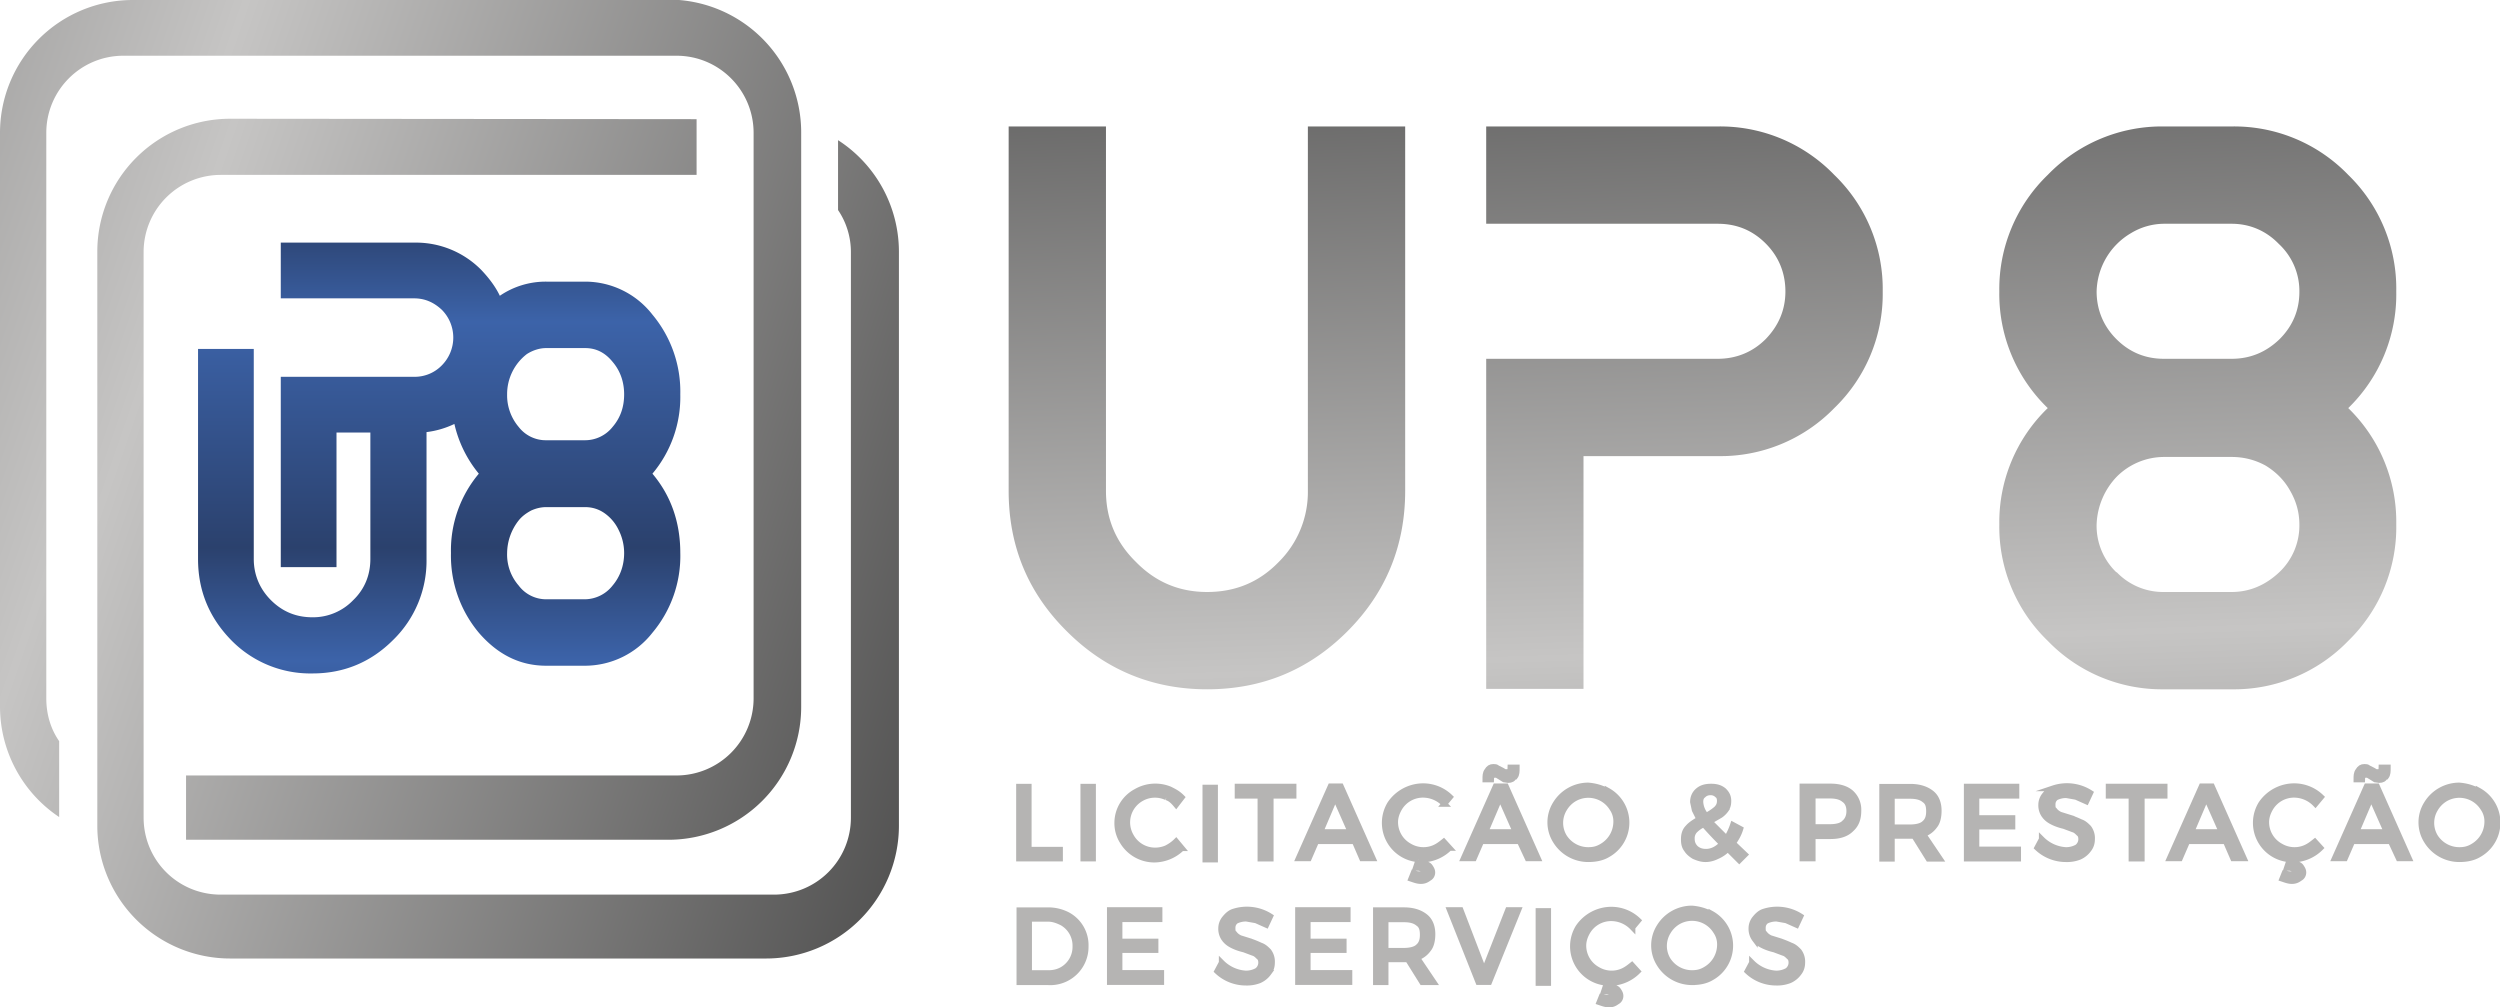
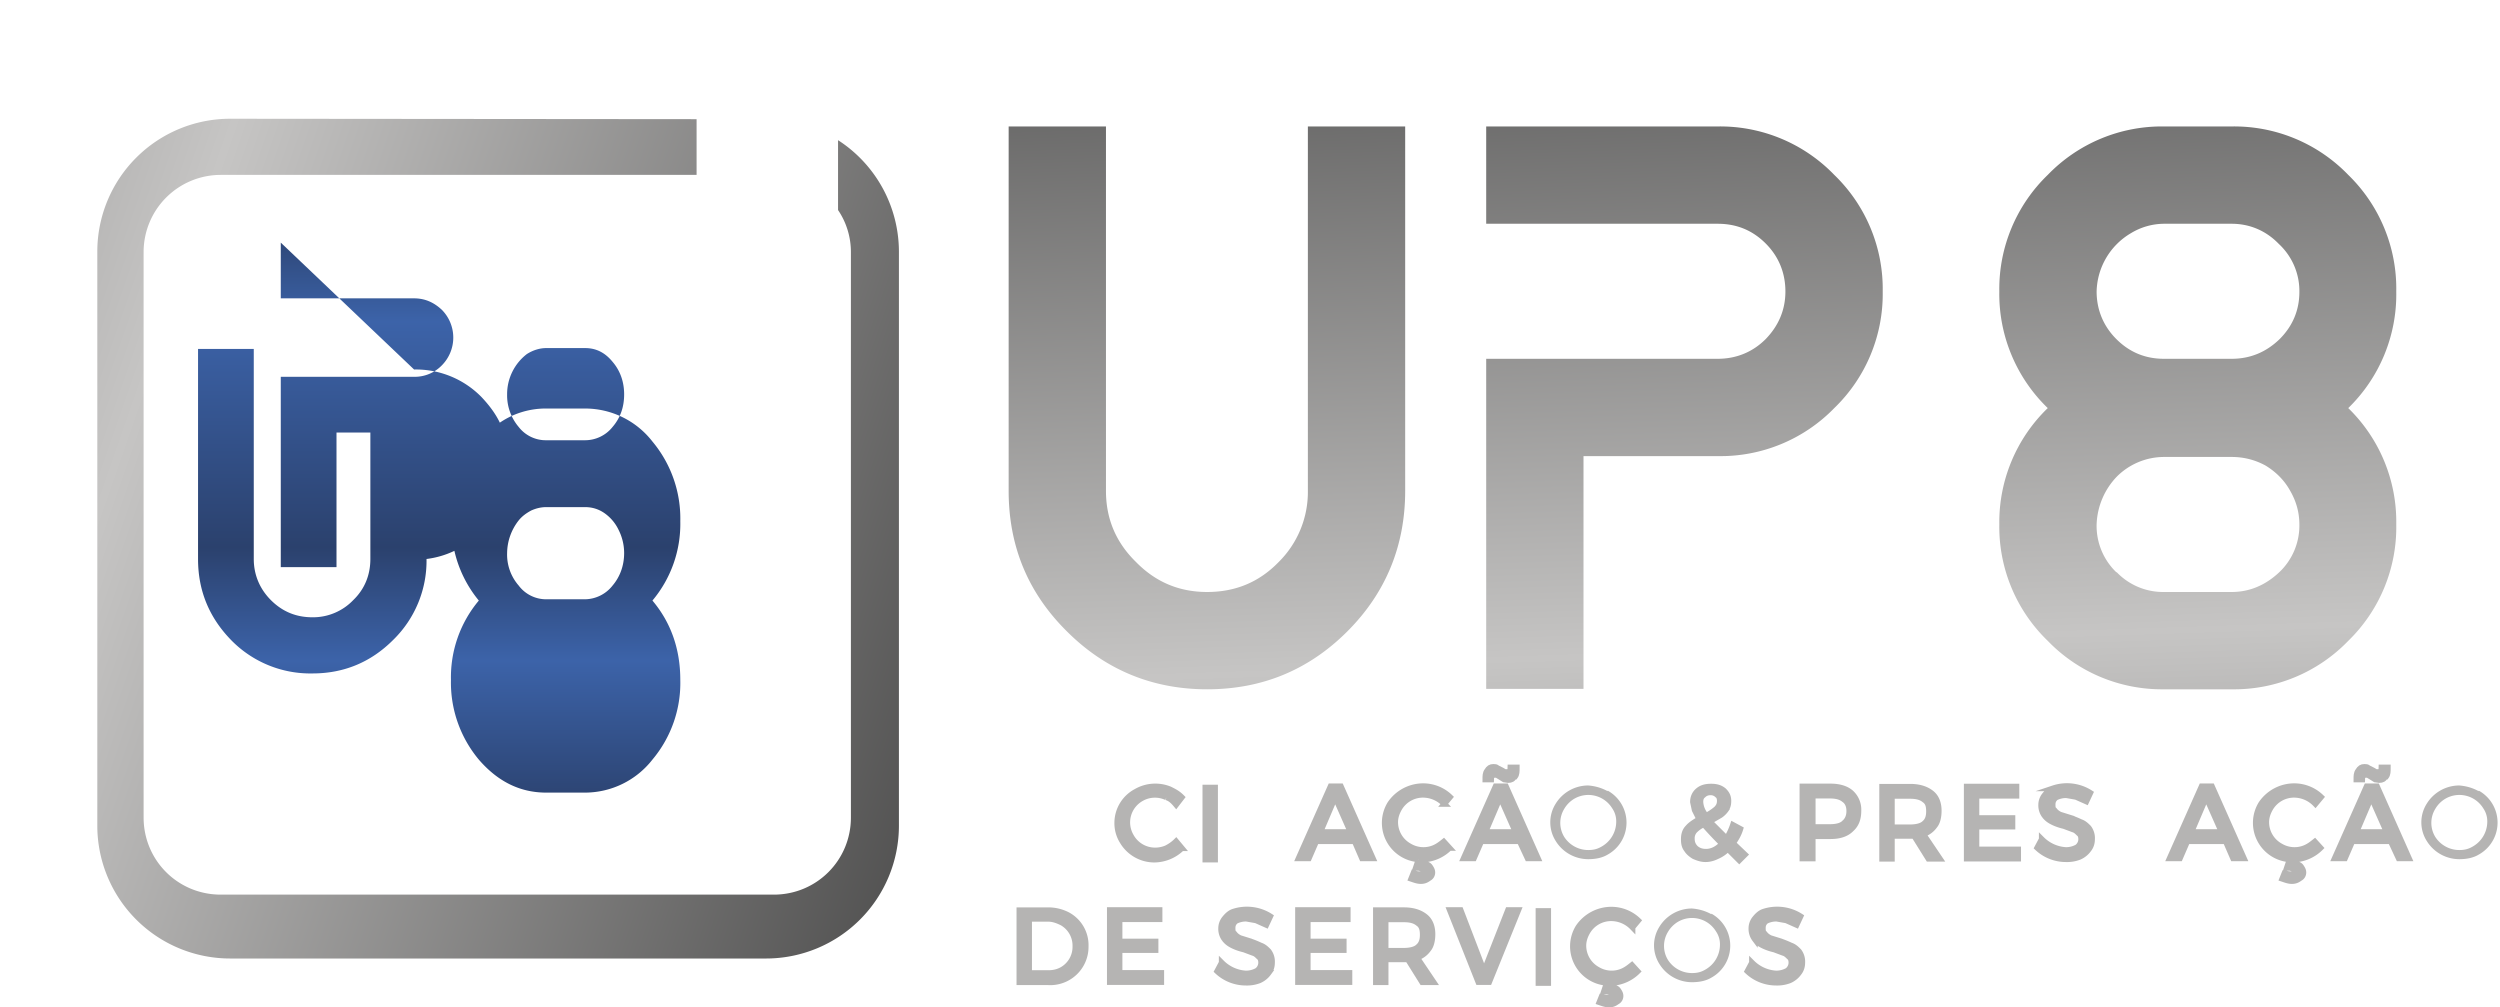
<svg xmlns="http://www.w3.org/2000/svg" xmlns:xlink="http://www.w3.org/1999/xlink" width="583.2" height="235">
  <defs>
    <path id="k" d="M0 1080h1080V0H0Z" />
-     <path id="n" fill="#b5b4b3" stroke="#b5b4b3" stroke-miterlimit="10" d="M0 0h9.8v-1.6h-4v-11H4v11H0Z" clip-path="url(#a)" />
    <path id="o" fill="#b5b4b3" stroke="#b5b4b3" stroke-miterlimit="10" d="M0 0h5.3L2.6 6.1Zm7.3-4.6L6-1.6H-.7l-1.3-3h-1.8L1.8 8h1.8L9.2-4.6z" clip-path="url(#b)" />
    <path id="p" fill="#b5b4b3" stroke="#b5b4b3" stroke-miterlimit="10" d="M0 0c.2-.3.4-.6.4-1s-.2-.8-.6-1c-.4-.3-.8-.5-1.4-.5-.6 0-1.1.2-1.7.4l.4 1a3 3 0 0 1 1-.2c.4 0 .6 0 .7.2.2 0 .2.2.2.4 0 .1 0 .2-.2.3l-.7.2h-.6l.5 1.5A6.4 6.4 0 0 0-7 11a7 7 0 0 0 5.8 3.1 6.8 6.8 0 0 0 4.7-1.9l-1-1.2a5.2 5.2 0 0 1-3.7 1.6 4.8 4.8 0 0 1-4.2-2.4c-.4-.7-.7-1.5-.7-2.4a4.8 4.8 0 0 1 2.5-4.2 4.8 4.8 0 0 1 4.3-.3c.7.3 1.2.7 1.7 1.1l1-1.1a7 7 0 0 0-4.2-2l-.3-.8C-.6.5-.2.3 0 0" clip-path="url(#c)" />
    <path id="q" fill="#b5b4b3" d="M0 0h5.3L2.6 6.1Zm5 9.7c-.1-.4-.5-.6-1-.6l-.7.1-.8.5-.5.3h-.4c-.4 0-.6-.3-.6-.8H0c0 .6 0 1.1.3 1.5.3.5.6.7 1.1.7.3 0 .5 0 .7-.2l.8-.4.5-.3h.4c.4 0 .6.2.6.8h1.1c0-.7 0-1.2-.3-1.6M7.3-4.6 6-1.6H-.7l-1.3-3h-1.8L1.8 8h1.8L9.2-4.6z" clip-path="url(#d)" />
    <path id="r" fill="none" stroke="#b5b4b3" stroke-miterlimit="10" d="M0 0h5.3L2.6 6.1Zm5 9.7c-.1-.4-.5-.6-1-.6l-.7.1-.8.5-.5.3h-.4c-.4 0-.6-.3-.6-.8H0c0 .6 0 1.1.3 1.5.3.5.6.7 1.1.7.3 0 .5 0 .7-.2l.8-.4.5-.3h.4c.4 0 .6.2.6.8h1.1c0-.7 0-1.2-.3-1.6ZM7.4-4.6 6-1.6H-.7l-1.3-3h-1.8L1.8 8h1.8L9.2-4.6z" clip-path="url(#e)" />
    <path id="s" fill="#b5b4b3" d="M0 0a5 5 0 0 1-1.8-1.8 4.7 4.7 0 0 1 0-4.9A5 5 0 0 1 2.4-9c1 0 1.7.2 2.5.7a5 5 0 0 1 2.4 4.2 4 4 0 0 1-.7 2.4A4.9 4.9 0 0 1 0 0m5.8 1.4a6.4 6.4 0 0 0 0-11.2c-1-.6-2.2-.8-3.4-.8a6.7 6.7 0 0 0-5.7 3.2 6.1 6.1 0 0 0 0 6.5 6.7 6.7 0 0 0 5.7 3.2c1.2-.1 2.3-.4 3.4-1" clip-path="url(#f)" />
-     <path id="t" fill="none" stroke="#b5b4b3" stroke-miterlimit="10" d="M0 0a5 5 0 0 1-1.8-1.8 4.7 4.7 0 0 1 0-4.9A5 5 0 0 1 2.4-9c1 0 1.7.2 2.5.7a5 5 0 0 1 2.4 4.2 4 4 0 0 1-.7 2.4A4.9 4.9 0 0 1 0 0Zm5.8 1.4a6.4 6.4 0 0 0 0-11.2c-1-.6-2.2-.8-3.4-.8a6.7 6.7 0 0 0-5.7 3.2 6.1 6.1 0 0 0 0 6.5 6.7 6.7 0 0 0 5.7 3.2c1.2-.1 2.3-.4 3.4-1z" clip-path="url(#g)" />
    <path id="y" fill="#b5b4b3" stroke="#b5b4b3" stroke-miterlimit="10" d="M0 0c1 0 2 .2 2.5.7.6.5.8 1.2.8 2.1 0 1-.2 1.6-.8 2-.6.5-1.4.7-2.5.7h-3.2V0Zm3.2-5.5-2.5 4h-3.9v-4h-1.7V7.1H0c1.6 0 2.8-.4 3.7-1.1C4.6 5.3 5 4.2 5 2.9c0-1-.2-2-.7-2.6a4 4 0 0 0-2-1.5l2.9-4.3Z" clip-path="url(#h)" />
    <path id="z" fill="#b5b4b3" stroke="#b5b4b3" stroke-miterlimit="10" d="M0 0h8.7v-1.6h-7v-3.9H8V-7H1.7v-4H9v-1.6H0Z" clip-path="url(#i)" />
    <path id="A" fill="#b5b4b3" stroke="#b5b4b3" stroke-miterlimit="10" d="m0 0-1.7.3a4 4 0 0 1-1.8-.4c-.4-.3-.6-.7-.6-1.2 0-.4 0-.8.3-1 .3-.4.6-.6 1-.8l1.6-.5a18 18 0 0 0 2-.8c.6-.2 1-.6 1.4-1a3 3 0 0 0 .6-2c0-.7-.2-1.3-.6-1.8a4 4 0 0 0-1.6-1.3 6 6 0 0 0-2.4-.4 7.3 7.3 0 0 0-5 2l.8 1.5a6.5 6.5 0 0 1 4.2-1.9 4 4 0 0 1 2 .5c.4.3.7.8.7 1.4 0 .4-.1.8-.4 1-.3.3-.6.6-1 .7l-1.6.6c-.9.2-1.6.5-2 .7-.6.3-1 .6-1.4 1.1a3 3 0 0 0-.6 1.9c0 .6.2 1.2.6 1.7.4.5.9 1 1.5 1.2A7.6 7.6 0 0 0 2.5.7L1.8-.8 0 0" clip-path="url(#j)" />
  </defs>
  <defs>
    <clipPath id="l" clipPathUnits="userSpaceOnUse">
      <use xlink:href="#k" transform="translate(-539.9 -470.2)" />
    </clipPath>
    <clipPath id="m" clipPathUnits="userSpaceOnUse">
      <use xlink:href="#k" />
    </clipPath>
    <clipPath id="a" clipPathUnits="userSpaceOnUse">
      <use xlink:href="#k" transform="translate(-552.3 -472)" />
    </clipPath>
    <clipPath id="b" clipPathUnits="userSpaceOnUse">
      <use xlink:href="#k" transform="translate(-566.8 -464)" />
    </clipPath>
    <clipPath id="c" clipPathUnits="userSpaceOnUse">
      <use xlink:href="#k" transform="translate(-586 -458)" />
    </clipPath>
    <clipPath id="d" clipPathUnits="userSpaceOnUse">
      <use xlink:href="#k" transform="translate(-595.7 -464)" />
    </clipPath>
    <clipPath id="e" clipPathUnits="userSpaceOnUse">
      <use xlink:href="#k" transform="translate(-595.7 -464)" />
    </clipPath>
    <clipPath id="f" clipPathUnits="userSpaceOnUse">
      <use xlink:href="#k" transform="translate(-611.3 -470)" />
    </clipPath>
    <clipPath id="g" clipPathUnits="userSpaceOnUse">
      <use xlink:href="#k" transform="translate(-611.3 -470)" />
    </clipPath>
    <clipPath id="u" clipPathUnits="userSpaceOnUse">
      <use xlink:href="#k" transform="translate(-634.3 -467)" />
    </clipPath>
    <clipPath id="v" clipPathUnits="userSpaceOnUse">
      <use xlink:href="#k" transform="translate(-634.3 -467)" />
    </clipPath>
    <clipPath id="w" clipPathUnits="userSpaceOnUse">
      <use xlink:href="#k" transform="translate(-658.5 -465.6)" />
    </clipPath>
    <clipPath id="x" clipPathUnits="userSpaceOnUse">
      <use xlink:href="#k" transform="translate(-658.5 -465.6)" />
    </clipPath>
    <clipPath id="h" clipPathUnits="userSpaceOnUse">
      <use xlink:href="#k" transform="translate(-670 -465)" />
    </clipPath>
    <clipPath id="i" clipPathUnits="userSpaceOnUse">
      <use xlink:href="#k" transform="translate(-679.9 -472)" />
    </clipPath>
    <clipPath id="j" clipPathUnits="userSpaceOnUse">
      <use xlink:href="#k" transform="translate(-699 -470.3)" />
    </clipPath>
    <clipPath id="B" clipPathUnits="userSpaceOnUse">
      <use xlink:href="#k" transform="translate(-704.7 -472)" />
    </clipPath>
    <clipPath id="C" clipPathUnits="userSpaceOnUse">
      <use xlink:href="#k" transform="translate(-719.2 -464)" />
    </clipPath>
    <clipPath id="D" clipPathUnits="userSpaceOnUse">
      <use xlink:href="#k" transform="translate(-738.4 -458)" />
    </clipPath>
    <clipPath id="E" clipPathUnits="userSpaceOnUse">
      <use xlink:href="#k" transform="translate(-748 -464)" />
    </clipPath>
    <clipPath id="F" clipPathUnits="userSpaceOnUse">
      <use xlink:href="#k" transform="translate(-748 -464)" />
    </clipPath>
    <clipPath id="G" clipPathUnits="userSpaceOnUse">
      <use xlink:href="#k" transform="translate(-763.7 -470)" />
    </clipPath>
    <clipPath id="H" clipPathUnits="userSpaceOnUse">
      <use xlink:href="#k" transform="translate(-763.7 -470)" />
    </clipPath>
    <clipPath id="I" clipPathUnits="userSpaceOnUse">
      <use xlink:href="#k" transform="translate(-521.6 -440)" />
    </clipPath>
    <clipPath id="J" clipPathUnits="userSpaceOnUse">
      <use xlink:href="#k" transform="translate(-521.6 -440)" />
    </clipPath>
    <clipPath id="K" clipPathUnits="userSpaceOnUse">
      <use xlink:href="#k" transform="translate(-530 -450.4)" />
    </clipPath>
    <clipPath id="L" clipPathUnits="userSpaceOnUse">
      <use xlink:href="#k" transform="translate(-555.6 -448.7)" />
    </clipPath>
    <clipPath id="M" clipPathUnits="userSpaceOnUse">
      <use xlink:href="#k" transform="translate(-563 -450.4)" />
    </clipPath>
    <clipPath id="N" clipPathUnits="userSpaceOnUse">
      <use xlink:href="#k" transform="translate(-581.4 -443.3)" />
    </clipPath>
    <clipPath id="O" clipPathUnits="userSpaceOnUse">
      <use xlink:href="#k" transform="translate(-589.4 -450.4)" />
    </clipPath>
    <clipPath id="P" clipPathUnits="userSpaceOnUse">
      <use xlink:href="#k" />
    </clipPath>
    <clipPath id="Q" clipPathUnits="userSpaceOnUse">
      <use xlink:href="#k" transform="translate(-619 -436.4)" />
    </clipPath>
    <clipPath id="R" clipPathUnits="userSpaceOnUse">
      <use xlink:href="#k" transform="translate(-629.4 -448.4)" />
    </clipPath>
    <clipPath id="S" clipPathUnits="userSpaceOnUse">
      <use xlink:href="#k" transform="translate(-629.4 -448.4)" />
    </clipPath>
    <clipPath id="T" clipPathUnits="userSpaceOnUse">
      <use xlink:href="#k" transform="translate(-648.3 -448.7)" />
    </clipPath>
    <linearGradient id="U" x1="0" x2="1" y1="0" y2="0" gradientTransform="rotate(-92.7 3829.6 -3880.2) scale(512.929)" gradientUnits="userSpaceOnUse" spreadMethod="pad">
      <stop offset="0" stop-color="#161616" />
      <stop offset=".5" stop-color="#c6c5c4" />
      <stop offset="1" stop-color="#161616" />
    </linearGradient>
    <linearGradient id="V" x1="0" x2="1" y1="0" y2="0" gradientTransform="rotate(-92.7 3881.8 -3934.8) scale(512.929)" gradientUnits="userSpaceOnUse" spreadMethod="pad">
      <stop offset="0" stop-color="#161616" />
      <stop offset=".5" stop-color="#c6c5c4" />
      <stop offset="1" stop-color="#161616" />
    </linearGradient>
    <linearGradient id="W" x1="0" x2="1" y1="0" y2="0" gradientTransform="rotate(-92.7 3939.3 -3995.1) scale(512.929)" gradientUnits="userSpaceOnUse" spreadMethod="pad">
      <stop offset="0" stop-color="#161616" />
      <stop offset=".5" stop-color="#c6c5c4" />
      <stop offset="1" stop-color="#161616" />
    </linearGradient>
    <linearGradient id="X" x1="0" x2="1" y1="0" y2="0" gradientTransform="rotate(18.7 5742.3 21908.1) scale(624.162)" gradientUnits="userSpaceOnUse" spreadMethod="pad">
      <stop offset="0" stop-color="#161616" />
      <stop offset=".5" stop-color="#c6c5c4" />
      <stop offset="1" stop-color="#161616" />
    </linearGradient>
    <linearGradient id="Y" x1="0" x2="1" y1="0" y2="0" gradientTransform="rotate(18.7 5617.5 21908.1) scale(624.162)" gradientUnits="userSpaceOnUse" spreadMethod="pad">
      <stop offset="0" stop-color="#161616" />
      <stop offset=".5" stop-color="#c6c5c4" />
      <stop offset="1" stop-color="#161616" />
    </linearGradient>
    <linearGradient id="Z" x1="0" x2="1" y1="0" y2="0" gradientTransform="rotate(89.6 4151.6 3547.3) scale(262.763)" gradientUnits="userSpaceOnUse" spreadMethod="pad">
      <stop offset="0" stop-color="#161723" />
      <stop offset=".2" stop-color="#3c63a9" />
      <stop offset=".4" stop-color="#2b416d" />
      <stop offset=".5" stop-color="#3c63a9" />
      <stop offset=".8" stop-color="#161723" />
      <stop offset="1" stop-color="#6399c7" />
    </linearGradient>
  </defs>
-   <path fill="#b5b4b3" stroke="#b5b4b3" stroke-miterlimit="10" stroke-width="1.3" d="M237.7 183.5h2.3v14.7h7.3v2.1h-9.6zm15 0h2.3v16.8h-2.3z" />
  <path fill="#b5b4b3" stroke="#b5b4b3" stroke-miterlimit="10" d="M0 0a4.8 4.8 0 0 1-4.4-.2 4.8 4.8 0 0 1-1.8-6.6A4.8 4.8 0 0 1-2-9.3a5 5 0 0 1 2 .4c.6.3 1.2.7 1.7 1.2l1-1.2a7 7 0 0 0-4.8-2 6.5 6.5 0 0 0-5.6 3.2 6 6 0 0 0-.9 3.3A6.2 6.2 0 0 0-5.3 1a6.7 6.7 0 0 0 5.9.4C1.4 1 2 .7 2.7 0l-1-1.3C1.2-.7.7-.2 0 0" clip-path="url(#l)" transform="matrix(1.333 0 0 -1.333 272.1 186)" />
  <path fill="#b5b4b3" stroke="#b5b4b3" stroke-miterlimit="10" d="M546.8 472h1.7v-12.6h-1.7z" clip-path="url(#m)" transform="matrix(1.333 0 0 -1.333 -447.7 812.9)" />
  <use xlink:href="#n" stroke-miterlimit="10" clip-path="url(#a)" transform="matrix(1.333 0 0 -1.333 288.7 183.5)" />
  <use xlink:href="#o" stroke-miterlimit="10" clip-path="url(#b)" transform="matrix(1.333 0 0 -1.333 308 194.1)" />
  <use xlink:href="#p" stroke-miterlimit="10" clip-path="url(#c)" transform="matrix(1.333 0 0 -1.333 333.6 202.2)" />
  <use xlink:href="#q" clip-path="url(#d)" transform="matrix(1.333 0 0 -1.333 346.5 194.1)" />
  <use xlink:href="#r" stroke-miterlimit="10" clip-path="url(#e)" transform="matrix(1.333 0 0 -1.333 346.5 194.1)" />
  <use xlink:href="#s" clip-path="url(#f)" transform="matrix(1.333 0 0 -1.333 367.3 186.3)" />
  <use xlink:href="#t" stroke-miterlimit="10" clip-path="url(#g)" transform="matrix(1.333 0 0 -1.333 367.3 186.3)" />
  <path fill="#b5b4b3" d="M0 0a9 9 0 0 1 1.8 1.2c.4.4.6.8.6 1.4 0 .4-.1.8-.4 1-.3.3-.7.5-1.2.5-.6 0-1-.2-1.3-.5-.4-.3-.5-.7-.5-1.2A4 4 0 0 1 0 0m2.8-4.9A70.4 70.4 0 0 0-.4-1.5 5 5 0 0 1-2-2.6 2 2 0 0 1-2.5-4c0-.7.2-1.2.7-1.7.5-.4 1-.6 1.8-.6 1 0 2 .5 2.8 1.4m3-2.9-2 2c-.6-.6-1.2-1-1.9-1.3-.6-.3-1.3-.5-2-.5s-1.3.2-2 .5c-.5.3-1 .7-1.3 1.2-.4.5-.5 1.1-.5 1.8 0 .8.2 1.5.7 2 .5.6 1.2 1 2 1.5L-2 1l-.3 1.4c0 .8.3 1.5.9 2 .6.5 1.3.7 2.3.7.9 0 1.6-.2 2.2-.7.5-.5.8-1 .8-1.8 0-.6-.1-1-.4-1.5a4 4 0 0 0-1-1L.6-1l3-3c.4.7.8 1.5 1.1 2.4L6-2.3c-.3-1-.8-1.8-1.3-2.5l2.1-2z" clip-path="url(#u)" transform="matrix(1.333 0 0 -1.333 398 190.3)" />
  <path fill="none" stroke="#b5b4b3" stroke-miterlimit="10" d="M0 0a9 9 0 0 1 1.8 1.2c.4.4.6.8.6 1.4 0 .4-.1.8-.4 1-.3.3-.7.5-1.2.5-.6 0-1-.2-1.3-.5-.4-.3-.5-.7-.5-1.2A4 4 0 0 1 0 0Zm2.8-4.9A70.4 70.4 0 0 0-.4-1.5 5 5 0 0 1-2-2.6 2 2 0 0 1-2.5-4c0-.7.2-1.2.7-1.7.5-.4 1-.6 1.8-.6 1 0 2 .5 2.8 1.4zm3-2.9-2 2c-.6-.6-1.2-1-1.9-1.3-.6-.3-1.3-.5-2-.5s-1.3.2-2 .5c-.5.3-1 .7-1.3 1.2-.4.5-.5 1.1-.5 1.8 0 .8.2 1.5.7 2 .5.6 1.2 1 2 1.5L-2 1l-.3 1.4c0 .8.3 1.5.9 2 .6.5 1.3.7 2.3.7.9 0 1.6-.2 2.2-.7.5-.5.8-1 .8-1.8 0-.6-.1-1-.4-1.5a4 4 0 0 0-1-1L.6-1l3-3c.4.7.8 1.5 1.1 2.4L6-2.3c-.3-1-.8-1.8-1.3-2.5l2.1-2z" clip-path="url(#v)" transform="matrix(1.333 0 0 -1.333 398 190.3)" />
  <path fill="#b5b4b3" d="M0 0c.6.5.9 1.2.9 2.1 0 .9-.3 1.6-.9 2-.6.5-1.4.7-2.5.7h-3V-.7h3c1.1 0 2 .2 2.5.7m1.2 5.3a4 4 0 0 0 1.3-3.1c0-1.5-.4-2.5-1.3-3.3-.8-.8-2-1.2-3.6-1.2h-3.1v-3.9h-1.8V6.4h4.9C-.8 6.4.4 6 1.2 5.3" clip-path="url(#w)" transform="matrix(1.333 0 0 -1.333 430.2 192)" />
  <path fill="none" stroke="#b5b4b3" stroke-miterlimit="10" d="M0 0c.6.5.9 1.2.9 2.1 0 .9-.3 1.6-.9 2-.6.5-1.4.7-2.5.7h-3V-.7h3c1.1 0 2 .2 2.5.7zm1.2 5.3a4 4 0 0 0 1.3-3.1c0-1.5-.4-2.5-1.3-3.3-.8-.8-2-1.2-3.6-1.2h-3.1v-3.9h-1.8V6.4h4.9C-.8 6.4.4 6 1.2 5.3z" clip-path="url(#x)" transform="matrix(1.333 0 0 -1.333 430.2 192)" />
  <use xlink:href="#y" stroke-miterlimit="10" clip-path="url(#h)" transform="matrix(1.333 0 0 -1.333 445.6 193)" />
  <use xlink:href="#z" stroke-miterlimit="10" clip-path="url(#i)" transform="matrix(1.333 0 0 -1.333 458.8 183.5)" />
  <use xlink:href="#A" stroke-miterlimit="10" clip-path="url(#j)" transform="matrix(1.333 0 0 -1.333 484.3 185.9)" />
  <use xlink:href="#n" stroke-miterlimit="10" clip-path="url(#B)" transform="matrix(1.333 0 0 -1.333 491.9 183.5)" />
  <use xlink:href="#o" stroke-miterlimit="10" clip-path="url(#C)" transform="matrix(1.333 0 0 -1.333 511.2 194.1)" />
  <use xlink:href="#p" stroke-miterlimit="10" clip-path="url(#D)" transform="matrix(1.333 0 0 -1.333 536.8 202.2)" />
  <use xlink:href="#q" clip-path="url(#E)" transform="matrix(1.333 0 0 -1.333 549.7 194.1)" />
  <use xlink:href="#r" stroke-miterlimit="10" clip-path="url(#F)" transform="matrix(1.333 0 0 -1.333 549.7 194.1)" />
  <use xlink:href="#s" clip-path="url(#G)" transform="matrix(1.333 0 0 -1.333 570.5 186.3)" />
  <use xlink:href="#t" stroke-miterlimit="10" clip-path="url(#H)" transform="matrix(1.333 0 0 -1.333 570.5 186.3)" />
  <path fill="#b5b4b3" d="M0 0a4.6 4.6 0 0 1 2.3 4.1A4.6 4.6 0 0 1 0 8.2c-.8.4-1.6.7-2.5.7h-3.3V-.6h3.4c.9 0 1.7.2 2.4.6m.9 9.6a6 6 0 0 0 3.2-5.5 6.2 6.2 0 0 0-6.6-6.3h-5v12.6h5c1.3 0 2.4-.3 3.4-.8" clip-path="url(#I)" transform="matrix(1.333 0 0 -1.333 247.8 226.2)" />
  <path fill="none" stroke="#b5b4b3" stroke-miterlimit="10" d="M0 0a4.6 4.6 0 0 1 2.3 4.1A4.6 4.6 0 0 1 0 8.2c-.8.4-1.6.7-2.5.7h-3.3V-.6h3.4c.9 0 1.7.2 2.4.6Zm.9 9.6a6 6 0 0 0 3.2-5.5 6.2 6.2 0 0 0-6.6-6.3h-5v12.6h5c1.3 0 2.4-.3 3.4-.8z" clip-path="url(#J)" transform="matrix(1.333 0 0 -1.333 247.8 226.2)" />
  <use xlink:href="#z" stroke-miterlimit="10" clip-path="url(#K)" transform="matrix(1.333 0 0 -1.333 258.9 212.3)" />
  <use xlink:href="#A" stroke-miterlimit="10" clip-path="url(#L)" transform="matrix(1.333 0 0 -1.333 293 214.7)" />
  <use xlink:href="#z" stroke-miterlimit="10" clip-path="url(#M)" transform="matrix(1.333 0 0 -1.333 302.8 212.3)" />
  <use xlink:href="#y" stroke-miterlimit="10" clip-path="url(#N)" transform="matrix(1.333 0 0 -1.333 327.5 221.8)" />
  <path fill="#b5b4b3" stroke="#b5b4b3" stroke-miterlimit="10" d="M0 0h1.9L6-10.7 10.2 0H12L6.9-12.6H5z" clip-path="url(#O)" transform="matrix(1.333 0 0 -1.333 338.2 212.3)" />
  <path fill="#b5b4b3" stroke="#b5b4b3" stroke-miterlimit="10" d="M605.1 450.4h1.7v-12.6h-1.7z" clip-path="url(#P)" transform="matrix(1.333 0 0 -1.333 -447.7 812.9)" />
  <use xlink:href="#p" stroke-miterlimit="10" clip-path="url(#Q)" transform="matrix(1.333 0 0 -1.333 377.5 231)" />
  <use xlink:href="#s" clip-path="url(#R)" transform="matrix(1.333 0 0 -1.333 391.5 215)" />
  <use xlink:href="#t" stroke-miterlimit="10" clip-path="url(#S)" transform="matrix(1.333 0 0 -1.333 391.5 215)" />
  <use xlink:href="#A" stroke-miterlimit="10" clip-path="url(#T)" transform="matrix(1.333 0 0 -1.333 416.7 214.7)" />
  <path fill="url(#U)" d="M7893.4-622.2v85a23 23 0 0 1-6.9 16.7c-4.5 4.6-10 6.9-16.6 6.9-6.5 0-12-2.3-16.6-7-4.7-4.6-7-10.1-7-16.6v-85h-22.7v85c0 12.9 4.5 23.8 13.6 32.8 9 9 20 13.5 32.7 13.5 12.8 0 23.7-4.5 32.7-13.5 9-9 13.5-20 13.5-32.8v-85z" transform="translate(-7588.3 651.7)" />
  <path fill="url(#V)" d="M7935-622.2v22.7h54c4.4 0 8.1 1.5 11.2 4.6 3 3 4.6 6.8 4.6 11.2 0 4.3-1.6 8-4.6 11.1-3 3-6.8 4.6-11.2 4.6h-54v77h22.7v-54.3h31.3a37 37 0 0 0 27.2-11.2 37 37 0 0 0 11.3-27.2 37 37 0 0 0-11.3-27.2 37 37 0 0 0-27.2-11.3z" transform="translate(-7588.3 651.7)" />
  <path fill="url(#W)" d="M8093.1-622.2a37 37 0 0 0-27.1 11.3 37 37 0 0 0-11.3 27.2 37 37 0 0 0 11.3 27.2 37 37 0 0 0-11.3 27.1 37 37 0 0 0 11.3 27.2 37 37 0 0 0 27.1 11.3h15.8a37 37 0 0 0 27.2-11.3 37 37 0 0 0 11.2-27.2 37 37 0 0 0-11.2-27.1 37 37 0 0 0 11.2-27.2 37 37 0 0 0-11.2-27.2 37 37 0 0 0-27.2-11.3zm-11.1 49.6c-3-3-4.6-6.8-4.6-11.1a16.2 16.2 0 0 1 8-13.6 15 15 0 0 1 7.7-2.2h15.8c4.2 0 8 1.6 11 4.7a15 15 0 0 1 4.8 11.2c0 4.3-1.6 8-4.6 11-3.1 3-6.8 4.6-11.2 4.6h-15.8c-4.3 0-8-1.5-11.1-4.6m0 54.4a15 15 0 0 1-4.6-11.2 16.9 16.9 0 0 1 4.7-11.1 15.6 15.6 0 0 1 11-4.6h15.8c2.9 0 5.5.7 7.9 2 2.3 1.4 4.3 3.3 5.7 5.8 1.4 2.4 2.2 5 2.2 8a15 15 0 0 1-4.7 11.1c-3.2 3-6.9 4.6-11.1 4.6h-15.8a15 15 0 0 1-11-4.6" transform="translate(-7588.3 651.7)" />
-   <path fill="url(#X)" d="M7619.3-651.7a31 31 0 0 0-31 31v133.9a31 31 0 0 0 13.8 25.7v-17.7c-2-2.9-3-6.3-3-10v-131.9c0-9.9 8-18 18-18h129c10 0 18 8.1 18 18v132a18 18 0 0 1-18 17.9h-114.4v15h112.5a31 31 0 0 0 31-31v-134a31 31 0 0 0-31-31z" transform="translate(-7588.3 651.7)" />
  <path fill="url(#Y)" d="M7642-624a31 31 0 0 0-31 31v134a31 31 0 0 0 31 30.9h125a31 31 0 0 0 31-31V-593a31 31 0 0 0-14.2-26v16.3c1.9 2.8 3 6.2 3 9.8V-461c0 10-8 18-18 18h-129c-10 0-18-8-18-18v-132a18 18 0 0 1 18-17.9h111v-13z" transform="translate(-7588.3 651.7)" />
-   <path fill="url(#Z)" d="M7653.8-595.1v13h31.1c2.6 0 4.7 1 6.5 2.7a9.2 9.2 0 0 1 0 12.9 8.8 8.8 0 0 1-6.5 2.7h-31.1v44.4h13v-31.4h7.9v29.5c0 3.7-1.3 7-4 9.6a13 13 0 0 1-9.5 4c-3.8 0-7-1.3-9.7-4-2.6-2.6-4-5.9-4-9.6v-49h-13v49c0 7.4 2.6 13.7 7.8 19a25.8 25.8 0 0 0 18.9 7.7c7.3 0 13.6-2.6 18.8-7.8a25.8 25.8 0 0 0 7.8-18.9v-29.6a21 21 0 0 0 6.5-1.9 28 28 0 0 0 5.7 11.6 27.8 27.8 0 0 0-6.5 18.5 28 28 0 0 0 6.5 18.6c4.4 5.1 9.6 7.7 15.7 7.7h9.1a20 20 0 0 0 15.7-7.7 27.8 27.8 0 0 0 6.5-18.6c0-7.2-2.2-13.4-6.5-18.5a27.8 27.8 0 0 0 6.5-18.5 28 28 0 0 0-6.5-18.6 19.9 19.9 0 0 0-15.7-7.7h-9a19 19 0 0 0-10.9 3.3c-1-2.1-2.5-4.1-4.3-6a21.4 21.4 0 0 0-15.7-6.4zm55.5 43a11.4 11.4 0 0 1-2.7-7.6 11.8 11.8 0 0 1 4.6-9.4c1.4-.9 3-1.4 4.5-1.4h9.1c2.5 0 4.6 1 6.4 3.2 1.8 2.1 2.7 4.7 2.7 7.6 0 3-.9 5.5-2.7 7.6a8.2 8.2 0 0 1-6.4 3.1h-9a8 8 0 0 1-6.5-3.1m0 37a11 11 0 0 1-2.7-7.6 12.5 12.5 0 0 1 2.7-7.6c.8-1 1.8-1.7 2.9-2.3 1.1-.5 2.3-.8 3.5-.8h9.1c1.7 0 3.2.5 4.5 1.4a10 10 0 0 1 3.3 3.9 12 12 0 0 1 1.3 5.4c0 3-1 5.6-2.7 7.6a8.3 8.3 0 0 1-6.4 3.2h-9a8 8 0 0 1-6.5-3.2" transform="translate(-7588.3 651.7)" />
+   <path fill="url(#Z)" d="M7653.8-595.1v13h31.1c2.6 0 4.7 1 6.5 2.7a9.2 9.2 0 0 1 0 12.9 8.8 8.8 0 0 1-6.5 2.7h-31.1v44.4h13v-31.4h7.9v29.5c0 3.7-1.3 7-4 9.6a13 13 0 0 1-9.5 4c-3.8 0-7-1.3-9.7-4-2.6-2.6-4-5.9-4-9.6v-49h-13v49c0 7.4 2.6 13.7 7.8 19a25.8 25.8 0 0 0 18.9 7.7c7.3 0 13.6-2.6 18.8-7.8a25.8 25.8 0 0 0 7.8-18.9a21 21 0 0 0 6.5-1.9 28 28 0 0 0 5.7 11.6 27.8 27.8 0 0 0-6.5 18.5 28 28 0 0 0 6.5 18.6c4.4 5.1 9.6 7.7 15.7 7.7h9.1a20 20 0 0 0 15.7-7.7 27.8 27.8 0 0 0 6.5-18.6c0-7.2-2.2-13.4-6.5-18.5a27.8 27.8 0 0 0 6.5-18.5 28 28 0 0 0-6.5-18.6 19.9 19.9 0 0 0-15.7-7.7h-9a19 19 0 0 0-10.9 3.3c-1-2.1-2.5-4.1-4.3-6a21.4 21.4 0 0 0-15.7-6.4zm55.5 43a11.4 11.4 0 0 1-2.7-7.6 11.8 11.8 0 0 1 4.6-9.4c1.4-.9 3-1.4 4.5-1.4h9.1c2.5 0 4.6 1 6.4 3.2 1.8 2.1 2.7 4.7 2.7 7.6 0 3-.9 5.5-2.7 7.6a8.2 8.2 0 0 1-6.4 3.1h-9a8 8 0 0 1-6.5-3.1m0 37a11 11 0 0 1-2.7-7.6 12.5 12.5 0 0 1 2.7-7.6c.8-1 1.8-1.7 2.9-2.3 1.1-.5 2.3-.8 3.5-.8h9.1c1.7 0 3.2.5 4.5 1.4a10 10 0 0 1 3.3 3.9 12 12 0 0 1 1.3 5.4c0 3-1 5.6-2.7 7.6a8.3 8.3 0 0 1-6.4 3.2h-9a8 8 0 0 1-6.5-3.2" transform="translate(-7588.3 651.7)" />
</svg>